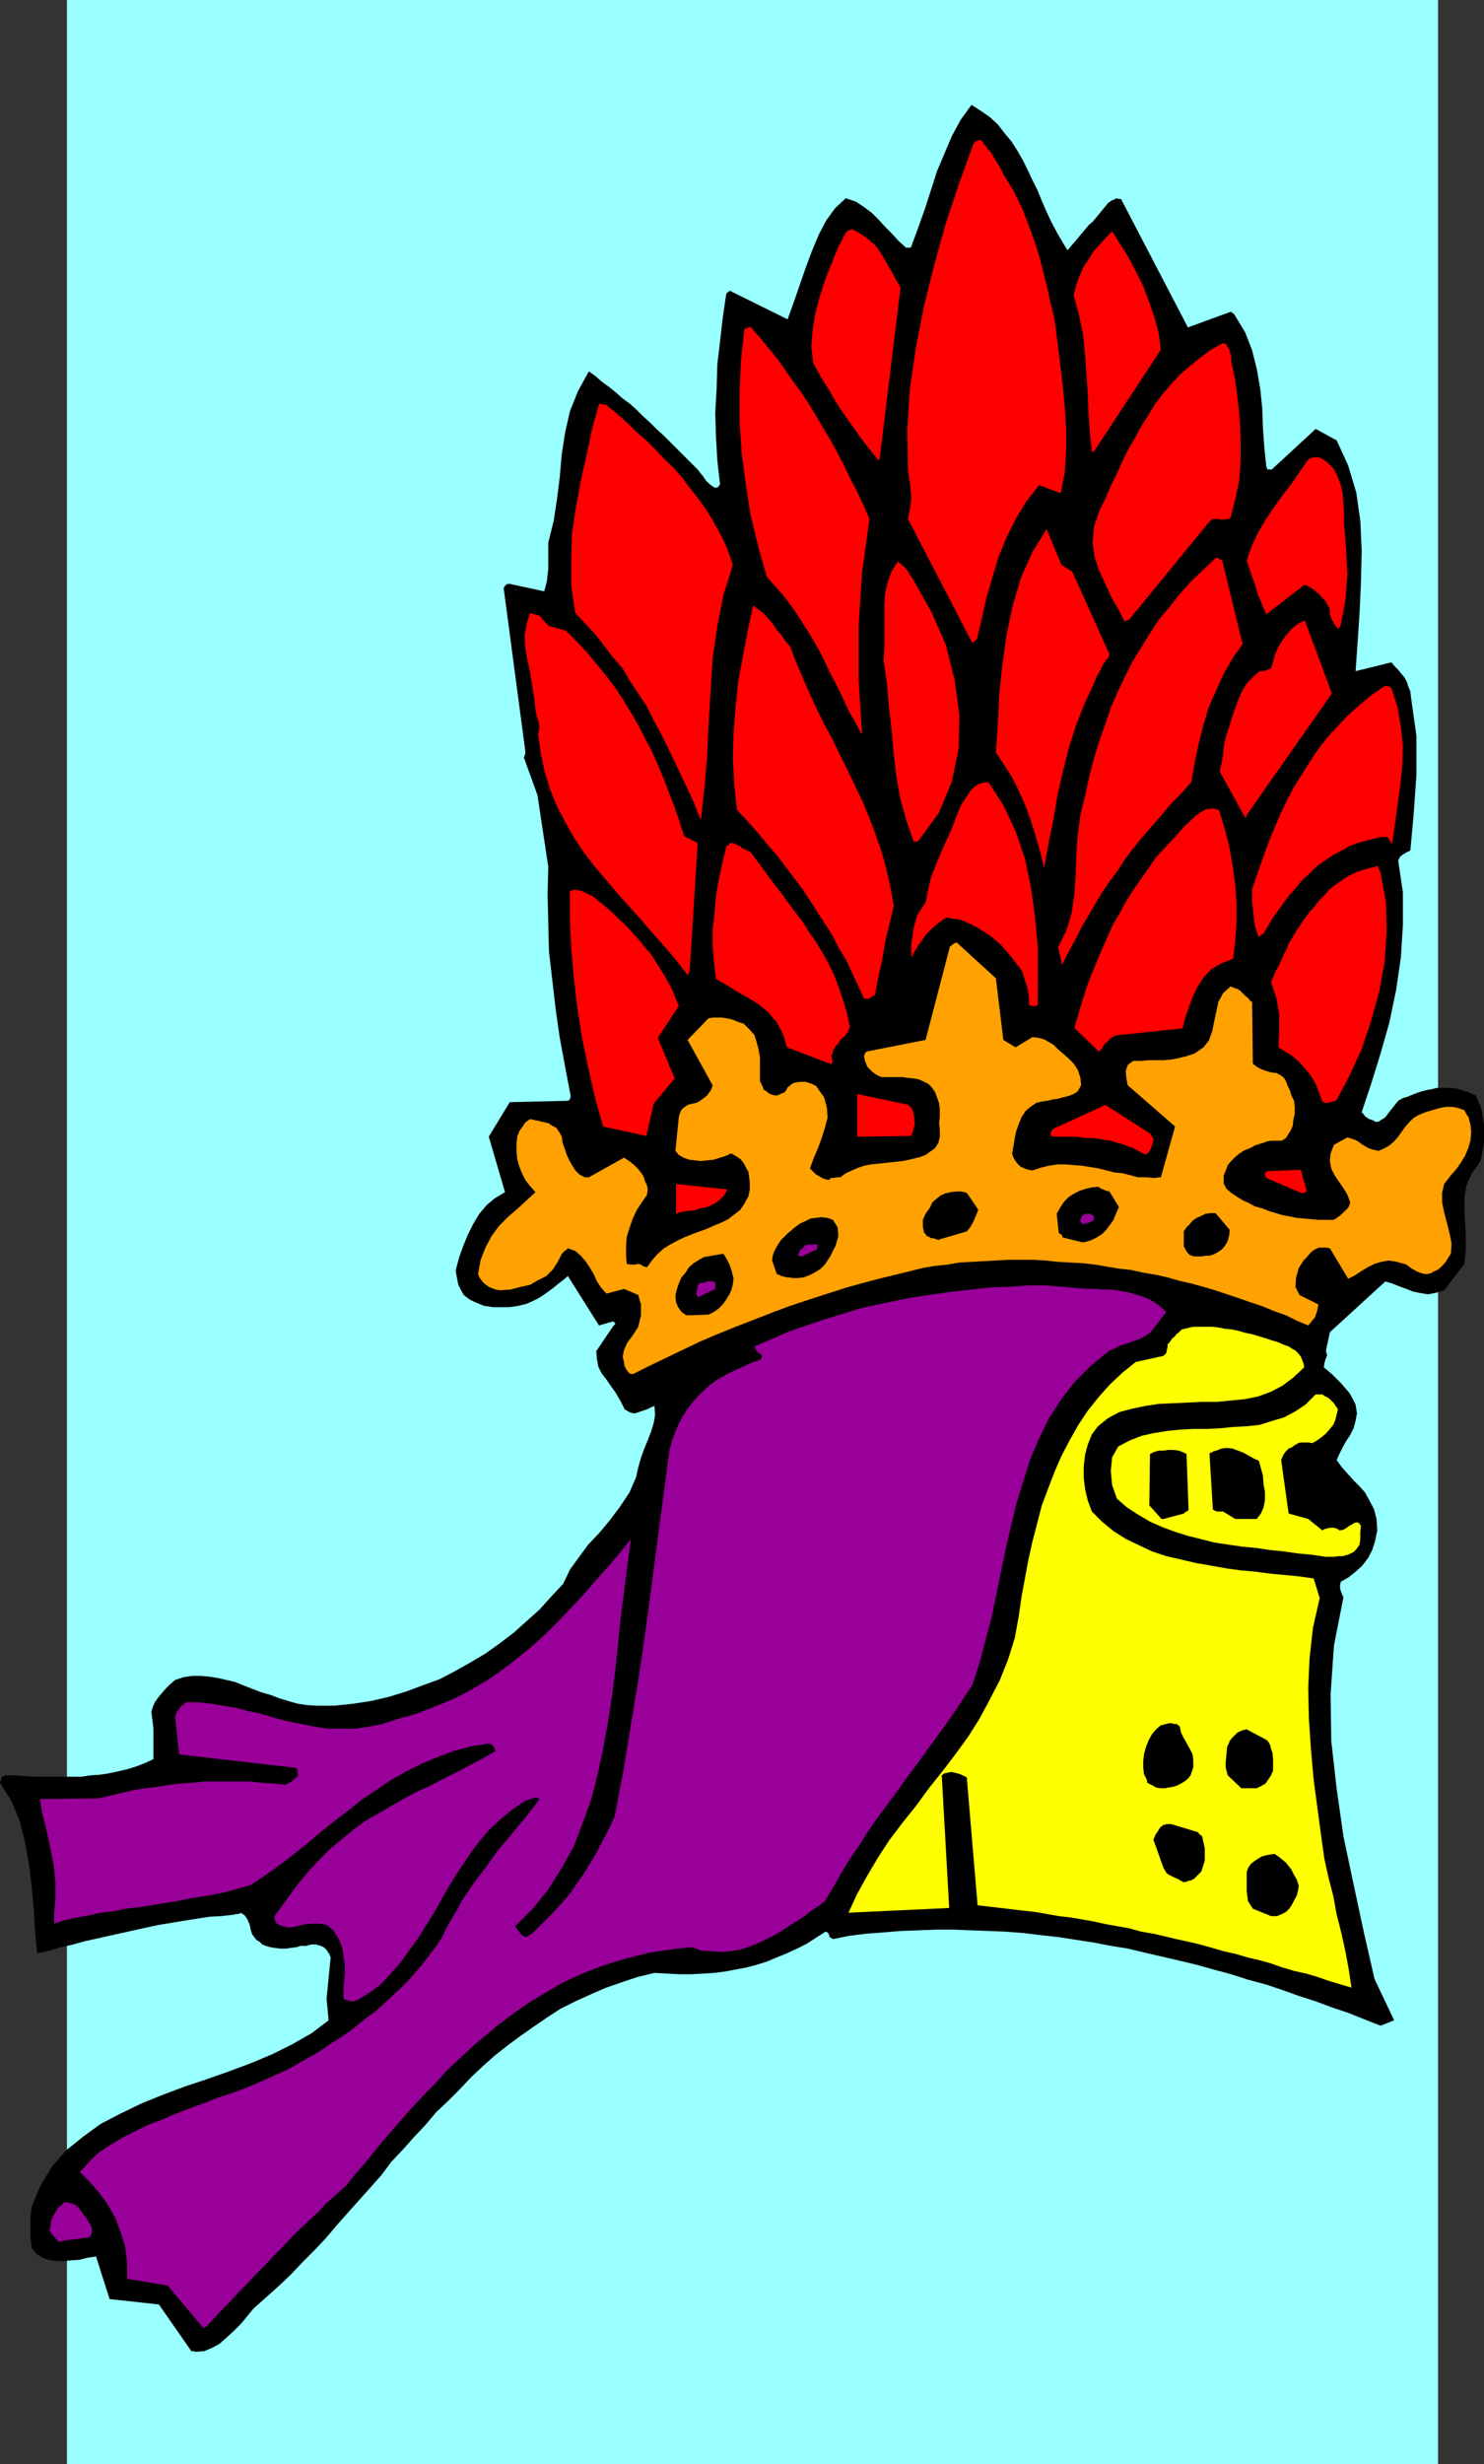
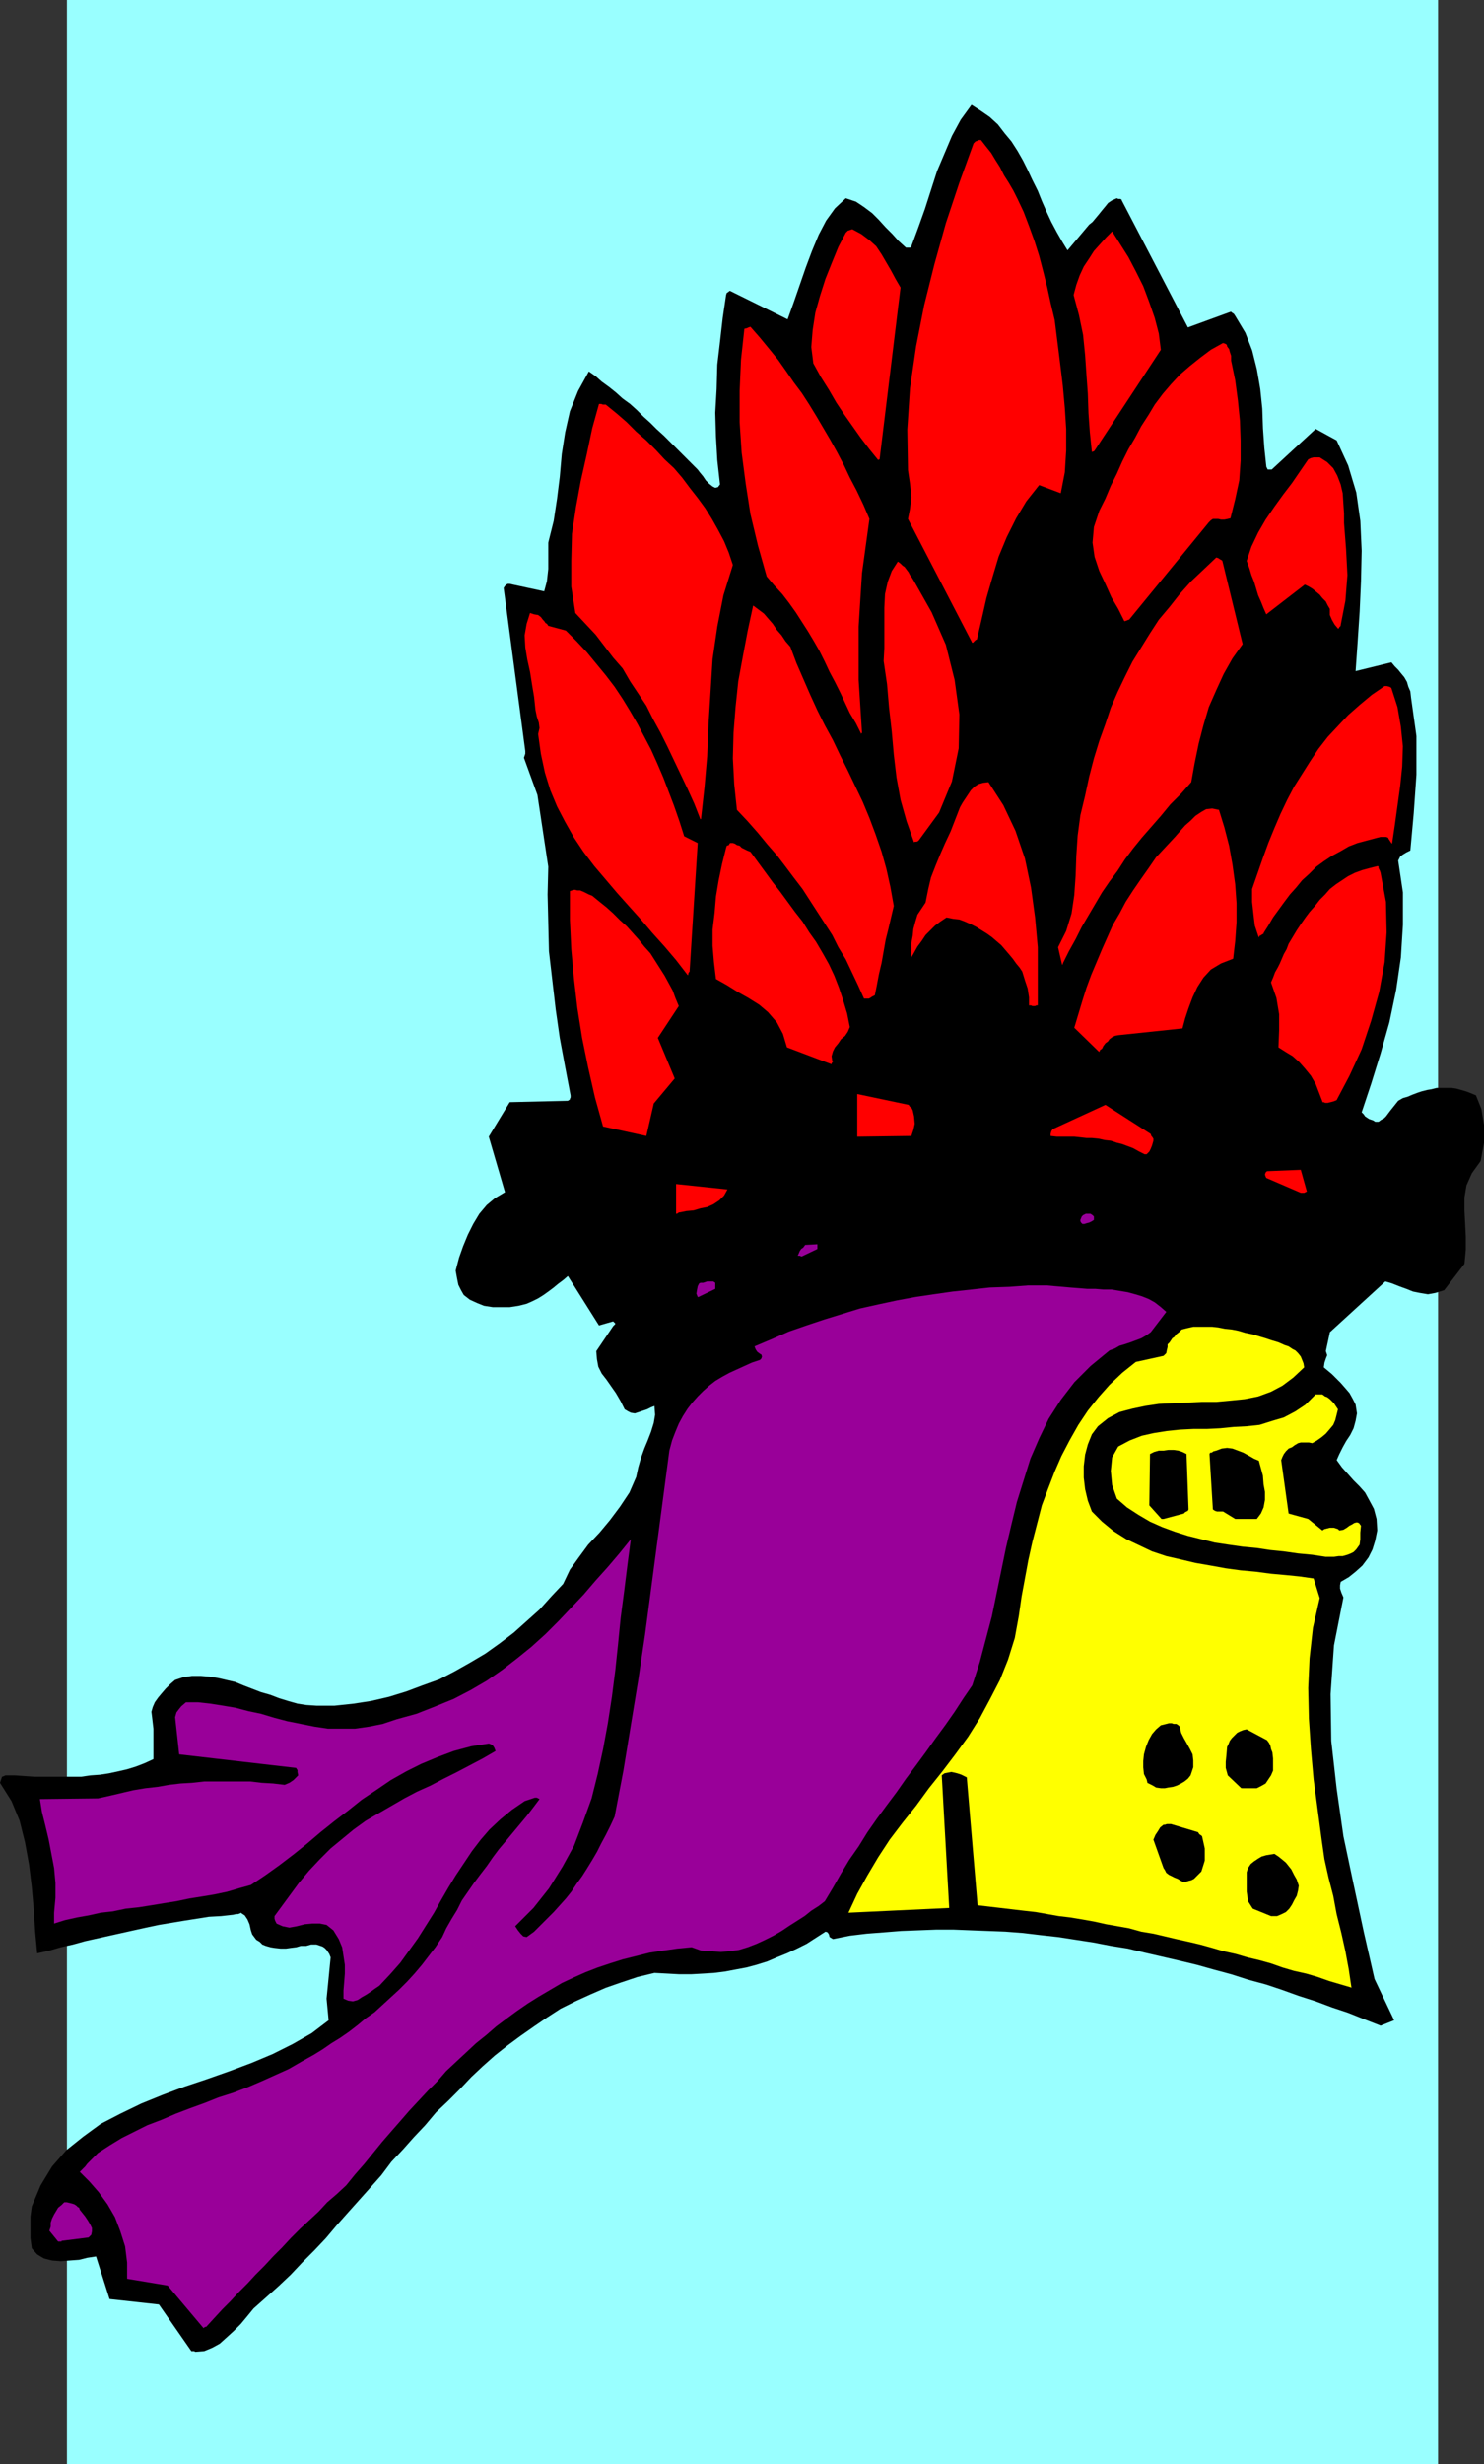
<svg xmlns="http://www.w3.org/2000/svg" xmlns:ns1="http://sodipodi.sourceforge.net/DTD/sodipodi-0.dtd" xmlns:ns2="http://www.inkscape.org/namespaces/inkscape" version="1.0" width="93.842mm" height="155.711mm" id="svg44" ns1:docname="Helmet 04.wmf">
  <rect width="100%" height="100%" fill="#333333" stroke="none" />
  <ns1:namedview id="namedview44" pagecolor="#ffffff" bordercolor="#000000" borderopacity="0.25" ns2:showpageshadow="2" ns2:pageopacity="0.0" ns2:pagecheckerboard="0" ns2:deskcolor="#d1d1d1" ns2:document-units="mm" />
  <defs id="defs1">
    <pattern id="WMFhbasepattern" patternUnits="userSpaceOnUse" width="6" height="6" x="0" y="0" />
  </defs>
  <path style="fill:#99ffff;fill-opacity:1;fill-rule:evenodd;stroke:none" d="M 15.997,588.515 H 343.69 V 0 H 15.997 Z" id="path1" />
  <path style="fill:#000000;fill-opacity:1;fill-rule:evenodd;stroke:none" d="m 46.698,561.691 2.101,-0.162 1.939,-0.808 1.777,-0.97 1.616,-1.454 1.777,-1.616 1.616,-1.616 1.616,-1.939 1.454,-1.778 2.909,-2.585 3.07,-2.747 2.909,-2.747 2.747,-2.909 2.909,-2.909 2.747,-2.909 2.585,-3.07 2.585,-2.909 2.747,-3.07 2.747,-3.07 2.585,-2.909 2.424,-3.232 2.747,-2.909 2.585,-2.909 2.747,-2.909 2.585,-3.07 2.909,-2.747 2.747,-2.747 2.747,-2.909 2.747,-2.585 2.909,-2.585 3.07,-2.424 3.07,-2.262 3.232,-2.262 3.07,-2.101 3.232,-2.101 3.555,-1.778 3.555,-1.616 3.716,-1.616 3.716,-1.293 3.878,-1.293 4.04,-0.97 3.07,0.162 2.909,0.162 h 2.747 l 2.909,-0.162 2.585,-0.162 2.585,-0.323 2.585,-0.485 2.585,-0.485 2.424,-0.646 2.585,-0.808 2.262,-0.97 2.424,-0.97 2.424,-1.131 2.262,-1.131 2.262,-1.454 2.262,-1.454 0.485,0.162 0.323,0.485 0.162,0.646 0.808,0.485 4.04,-0.808 4.04,-0.485 4.201,-0.323 4.04,-0.323 4.201,-0.162 4.201,-0.162 h 4.04 l 4.04,0.162 4.201,0.162 4.201,0.162 4.201,0.323 4.04,0.485 4.363,0.485 4.201,0.646 4.201,0.646 4.201,0.808 4.04,0.646 4.04,0.97 4.201,0.97 4.201,0.97 4.04,0.97 4.04,1.131 4.201,1.131 4.04,1.293 4.201,1.131 3.878,1.293 4.04,1.454 4.04,1.293 3.878,1.454 3.878,1.293 4.04,1.616 3.716,1.454 3.232,-1.293 -4.686,-9.857 -2.585,-11.311 -2.424,-11.311 -2.424,-11.473 -1.616,-11.311 -1.293,-11.473 -0.162,-11.15 0.808,-11.635 2.262,-11.473 -0.485,-1.131 -0.323,-0.97 v -0.808 l 0.162,-0.808 1.939,-1.131 1.616,-1.293 1.616,-1.454 1.454,-1.939 0.97,-1.939 0.646,-2.101 0.485,-2.424 -0.162,-2.747 -0.646,-2.424 -1.131,-2.101 -0.97,-1.778 -1.293,-1.454 -1.454,-1.454 -1.293,-1.454 -1.454,-1.616 -1.293,-1.778 0.646,-1.454 0.808,-1.616 0.808,-1.454 0.97,-1.454 0.808,-1.616 0.485,-1.778 0.323,-1.778 -0.323,-2.101 -0.646,-1.293 -0.808,-1.454 -0.97,-1.131 -1.131,-1.293 -0.97,-0.97 -1.131,-1.131 -0.97,-0.808 -0.97,-0.808 0.162,-1.131 0.323,-0.97 0.323,-0.808 -0.323,-0.97 0.97,-4.525 13.25,-12.119 1.616,0.485 1.616,0.646 1.777,0.646 1.616,0.646 1.616,0.323 1.939,0.323 1.777,-0.323 2.101,-0.646 4.848,-6.302 0.323,-3.393 v -3.07 l -0.162,-3.232 -0.162,-3.07 v -3.07 l 0.485,-2.909 1.293,-2.909 2.101,-2.909 0.808,-4.363 v -4.201 l -0.646,-3.878 -1.293,-3.232 -1.131,-0.485 -1.293,-0.485 -1.131,-0.323 -1.131,-0.323 -1.131,-0.162 h -1.131 -1.293 -1.131 l -1.293,0.323 -0.97,0.162 -1.293,0.323 -0.97,0.323 -1.293,0.485 -1.131,0.485 -1.131,0.323 -1.131,0.646 -0.646,0.808 -0.646,0.808 -0.646,0.808 -0.485,0.646 -0.485,0.646 -0.485,0.485 -0.646,0.323 -0.646,0.485 h -0.808 l -0.485,-0.323 -0.485,-0.162 -0.485,-0.162 -0.485,-0.323 -0.485,-0.323 -0.323,-0.485 -0.485,-0.485 2.262,-6.787 2.262,-7.272 2.101,-7.433 1.616,-7.756 1.131,-7.756 0.485,-7.756 v -7.756 l -1.131,-7.595 0.485,-0.97 0.646,-0.485 0.808,-0.485 0.97,-0.485 0.808,-8.888 0.646,-9.211 v -9.211 l -1.293,-9.211 -0.162,-1.454 -0.485,-1.131 -0.323,-1.131 -0.646,-1.131 -0.808,-0.97 -0.646,-0.808 -0.808,-0.808 -0.808,-0.97 -8.564,2.101 0.485,-6.948 0.485,-7.272 0.323,-7.272 0.162,-7.272 -0.323,-7.11 -0.97,-6.787 -1.939,-6.464 -2.747,-5.979 -5.009,-2.747 -10.503,9.695 h -0.485 -0.485 l -0.162,-0.323 -0.162,-0.323 -0.485,-4.525 -0.323,-4.686 -0.162,-4.686 -0.485,-4.686 -0.808,-4.686 -1.131,-4.525 -1.616,-4.201 -2.424,-4.04 -0.323,-0.485 -0.485,-0.323 -0.162,-0.162 h -0.162 l -10.18,3.717 -15.835,-30.379 V 47.669 l -0.323,-0.162 h -0.485 l -0.323,-0.162 -1.131,0.485 -0.97,0.646 -0.646,0.808 -0.808,0.97 -0.646,0.808 -0.808,0.97 -0.808,0.97 -0.808,0.646 -5.171,6.14 -1.293,-2.101 -1.293,-2.262 -1.293,-2.424 -1.131,-2.424 -1.131,-2.585 -0.97,-2.424 -1.293,-2.585 -1.131,-2.424 -1.131,-2.262 -1.293,-2.262 -1.454,-2.262 -1.616,-1.939 -1.616,-2.101 -1.939,-1.778 -2.101,-1.454 -2.262,-1.454 -2.585,3.555 -2.101,3.878 -1.777,4.201 -1.777,4.201 -1.454,4.525 -1.454,4.525 -1.616,4.525 -1.616,4.363 v 0.162 l -0.323,0.162 h -0.485 -0.485 l -1.777,-1.616 -1.454,-1.616 -1.616,-1.616 -1.616,-1.778 -1.616,-1.616 -1.939,-1.454 -1.939,-1.293 -2.424,-0.808 -2.585,2.424 -2.101,2.909 -1.777,3.393 -1.616,3.878 -1.454,3.878 -1.454,4.201 -1.454,4.201 -1.454,4.04 -13.735,-6.787 h -0.162 l -0.162,0.162 -0.485,0.323 -0.162,0.485 -0.808,5.494 -0.646,5.656 -0.646,5.494 -0.162,5.817 -0.323,5.656 0.162,5.656 0.323,5.656 0.646,5.817 -0.485,0.646 -0.646,0.162 -0.646,-0.323 -0.808,-0.646 -0.808,-0.808 -0.646,-0.97 -0.808,-0.97 -0.485,-0.646 -1.616,-1.616 -1.616,-1.616 -1.616,-1.616 -1.616,-1.616 -1.616,-1.616 -1.777,-1.616 -1.454,-1.454 -1.616,-1.454 -1.616,-1.616 -1.616,-1.454 -1.777,-1.293 -1.616,-1.454 -1.616,-1.293 -1.777,-1.293 -1.454,-1.293 -1.616,-1.131 -2.585,4.686 -1.939,4.848 -1.131,5.009 -0.808,5.171 -0.485,5.494 -0.646,5.171 -0.808,5.333 -1.293,5.171 v 3.232 3.07 l -0.323,2.909 -0.646,2.424 -8.241,-1.778 h -0.485 l -0.323,0.162 -0.323,0.323 -0.323,0.485 5.171,38.943 v 0.162 0.485 l -0.162,0.485 -0.162,0.485 3.232,8.888 2.585,17.129 -0.162,6.625 0.162,6.787 0.162,6.787 0.808,6.948 0.808,6.948 0.97,6.787 1.293,6.948 1.293,6.787 v 0.485 l -0.162,0.323 v 0.162 l -0.485,0.323 -13.896,0.323 -5.009,8.241 3.878,13.25 -2.424,1.454 -1.939,1.616 -1.777,2.101 -1.454,2.424 -1.293,2.585 -1.131,2.747 -0.97,2.747 -0.808,3.07 0.323,1.778 0.323,1.616 0.646,1.293 0.646,1.131 1.454,1.131 1.777,0.808 1.616,0.646 2.101,0.323 h 1.939 2.101 l 2.101,-0.323 1.939,-0.485 1.454,-0.646 1.293,-0.646 1.293,-0.808 1.131,-0.808 1.293,-0.97 0.97,-0.808 1.293,-0.97 1.131,-0.97 7.433,11.796 3.393,-0.97 0.323,0.323 0.162,0.162 v 0.162 l -0.485,0.485 -4.04,5.979 0.162,1.939 0.323,1.778 0.808,1.616 1.131,1.454 1.131,1.616 1.131,1.616 1.131,1.939 0.97,1.939 0.808,0.485 0.646,0.323 0.97,0.162 0.97,-0.323 0.97,-0.323 0.97,-0.323 0.97,-0.485 0.808,-0.323 0.162,2.101 -0.323,1.939 -0.646,2.101 -0.808,2.101 -0.808,1.939 -0.808,2.262 -0.646,2.262 -0.485,2.262 -1.616,3.717 -2.262,3.393 -2.424,3.232 -2.424,2.909 -2.747,2.909 -2.262,3.07 -2.101,2.909 -1.616,3.393 -2.747,2.909 -2.909,3.232 -3.07,2.747 -3.07,2.747 -3.393,2.585 -3.393,2.424 -3.555,2.101 -3.716,2.101 -3.716,1.939 -4.04,1.454 -3.878,1.454 -4.201,1.293 -4.201,0.97 -4.201,0.646 -4.524,0.485 h -4.363 l -2.424,-0.162 -2.101,-0.323 -2.262,-0.646 -2.101,-0.646 -2.101,-0.808 -2.262,-0.646 -2.101,-0.808 -2.101,-0.808 -1.939,-0.808 -2.101,-0.485 -2.101,-0.485 -2.101,-0.323 -1.939,-0.162 h -2.101 l -2.101,0.323 -1.939,0.646 -1.131,0.97 -1.131,1.131 -0.97,1.131 -0.808,0.97 -0.808,1.131 -0.485,1.131 -0.323,1.131 0.162,1.293 0.323,2.747 v 2.585 2.424 2.262 l -2.101,0.97 -2.101,0.808 -2.101,0.646 -2.101,0.485 -2.262,0.485 -2.101,0.323 -2.262,0.162 -2.262,0.323 H 17.128 15.027 12.604 10.341 8.241 L 5.817,424.177 3.555,424.015 H 1.293 l -0.323,0.162 -0.485,0.162 -0.162,0.485 L 0,425.793 l 2.747,4.363 1.939,4.686 1.293,5.171 0.97,5.333 0.646,5.333 0.485,5.494 0.323,5.171 0.485,5.171 2.909,-0.646 2.747,-0.808 2.909,-0.646 2.909,-0.808 2.909,-0.646 2.909,-0.646 2.909,-0.646 2.909,-0.646 2.909,-0.646 3.07,-0.646 2.909,-0.485 2.909,-0.485 3.07,-0.485 3.07,-0.485 2.909,-0.162 2.909,-0.323 0.646,-0.162 h 0.485 l 0.485,-0.162 0.162,-0.162 0.97,0.646 0.646,0.97 0.485,1.131 0.323,1.454 0.323,0.97 0.485,0.646 0.485,0.646 0.808,0.485 0.646,0.646 0.808,0.323 1.131,0.323 0.97,0.162 1.454,0.162 h 1.293 l 1.131,-0.162 1.293,-0.162 1.131,-0.323 h 1.293 l 1.131,-0.323 h 1.293 l 0.485,0.162 0.485,0.162 0.485,0.162 0.485,0.323 0.485,0.485 0.323,0.485 0.323,0.485 0.323,0.808 -0.97,9.857 0.485,5.171 -4.04,3.07 -4.524,2.585 -4.848,2.424 -5.009,2.101 -5.171,1.939 -5.494,1.939 -5.332,1.778 -5.171,1.939 -5.171,2.101 -5.009,2.424 -4.686,2.424 -4.201,3.07 -4.04,3.232 -3.393,3.878 -2.747,4.525 -2.101,5.009 -0.323,2.424 v 2.747 2.424 l 0.323,2.424 1.293,1.454 1.616,0.97 1.939,0.485 2.101,0.162 2.101,-0.162 2.262,-0.162 1.939,-0.485 2.101,-0.323 3.232,10.18 11.796,1.293 7.756,11.15 h 0.162 0.162 0.323 z" id="path2" />
  <path style="fill:#990099;fill-opacity:1;fill-rule:evenodd;stroke:none" d="m 49.445,555.55 1.777,-1.939 1.939,-2.101 1.939,-1.939 1.939,-2.101 2.101,-2.101 1.939,-2.101 2.101,-2.101 2.101,-2.262 2.101,-2.101 2.101,-2.262 2.262,-2.262 2.101,-1.939 2.262,-2.101 2.101,-2.262 2.262,-1.939 2.262,-2.101 2.101,-2.585 2.262,-2.585 2.101,-2.585 2.101,-2.585 2.101,-2.424 2.262,-2.585 2.101,-2.424 2.262,-2.424 2.262,-2.424 2.262,-2.262 2.101,-2.424 2.424,-2.262 2.262,-2.101 2.424,-2.262 2.424,-1.939 2.424,-2.101 2.585,-1.939 2.424,-1.778 2.585,-1.778 2.585,-1.616 2.747,-1.616 2.747,-1.616 2.747,-1.293 2.909,-1.293 2.909,-1.131 2.909,-0.97 3.07,-0.97 3.232,-0.808 3.232,-0.808 3.232,-0.485 3.393,-0.485 3.393,-0.323 2.262,0.808 2.424,0.162 2.262,0.162 2.101,-0.162 2.262,-0.323 2.101,-0.646 2.101,-0.808 2.101,-0.97 1.939,-0.97 1.939,-1.131 1.939,-1.293 1.777,-1.131 1.777,-1.131 1.616,-1.293 1.777,-1.131 1.454,-1.131 1.939,-3.232 1.939,-3.393 1.939,-3.232 2.262,-3.232 2.101,-3.393 2.262,-3.232 2.262,-3.07 2.424,-3.232 2.262,-3.232 2.424,-3.232 2.262,-3.07 2.424,-3.393 2.262,-3.07 2.262,-3.232 2.101,-3.232 2.101,-3.07 1.777,-5.494 1.454,-5.494 1.454,-5.494 1.131,-5.494 1.131,-5.494 1.131,-5.494 1.293,-5.494 1.293,-5.333 1.616,-5.171 1.616,-5.171 2.101,-4.848 2.262,-4.686 2.909,-4.525 3.232,-4.201 3.878,-3.878 4.524,-3.717 1.293,-0.485 1.131,-0.646 1.131,-0.323 1.454,-0.485 1.293,-0.485 1.293,-0.485 1.131,-0.646 1.131,-0.808 3.716,-4.848 -1.293,-1.131 -1.454,-1.131 -1.454,-0.808 -1.616,-0.646 -1.616,-0.485 -1.777,-0.485 -1.939,-0.323 -1.939,-0.323 h -1.939 l -1.939,-0.162 h -1.939 l -1.939,-0.162 -2.101,-0.162 -1.777,-0.162 -1.939,-0.162 -1.777,-0.162 h -4.686 l -4.363,0.323 -4.686,0.162 -4.363,0.485 -4.524,0.485 -4.524,0.646 -4.363,0.646 -4.363,0.808 -4.524,0.97 -4.363,0.97 -4.201,1.293 -4.201,1.293 -4.363,1.454 -4.201,1.454 -4.04,1.778 -4.201,1.778 0.162,0.485 0.162,0.323 0.323,0.485 0.646,0.485 0.323,0.162 0.162,0.485 -0.162,0.485 -0.323,0.323 -1.939,0.646 -1.777,0.808 -1.777,0.808 -1.777,0.808 -1.777,0.97 -1.616,0.97 -1.454,1.131 -1.454,1.293 -1.293,1.293 -1.293,1.454 -1.131,1.454 -1.131,1.778 -0.97,1.778 -0.808,1.939 -0.808,2.101 -0.646,2.424 -1.454,10.988 -1.454,10.988 -1.454,10.988 -1.454,10.988 -1.616,10.827 -1.777,10.827 -1.777,10.827 -2.101,10.988 -0.97,2.101 -1.131,2.262 -1.131,2.101 -0.97,1.939 -1.131,1.939 -1.293,2.101 -1.131,1.778 -1.293,1.778 -1.293,1.939 -1.293,1.616 -1.454,1.616 -1.454,1.616 -1.616,1.616 -1.454,1.454 -1.616,1.616 -1.777,1.293 -0.808,-0.162 -0.646,-0.646 -0.646,-0.808 -0.646,-0.97 4.363,-4.363 3.716,-4.686 3.232,-5.171 2.747,-5.009 2.101,-5.494 2.101,-5.817 1.454,-5.817 1.293,-5.979 1.131,-6.14 0.97,-6.302 0.808,-6.302 0.646,-6.14 0.646,-6.464 0.808,-6.14 0.808,-6.464 0.808,-6.14 -2.747,3.393 -2.747,3.232 -2.909,3.232 -2.909,3.393 -2.909,3.07 -3.07,3.232 -3.07,3.07 -3.393,3.07 -3.393,2.747 -3.555,2.747 -3.716,2.585 -3.878,2.262 -4.04,2.101 -4.363,1.778 -4.524,1.778 -4.686,1.293 -3.393,1.131 -3.232,0.646 -3.393,0.485 h -3.07 -3.393 l -3.232,-0.485 -3.232,-0.646 -3.232,-0.646 -3.07,-0.808 -3.232,-0.97 -3.07,-0.646 -3.07,-0.808 -2.909,-0.485 -3.07,-0.485 -2.909,-0.323 h -2.909 l -1.131,0.97 -0.646,0.808 -0.485,0.646 -0.323,1.131 0.97,8.888 27.954,3.232 0.162,0.323 0.162,0.162 v 0.485 l 0.162,0.808 -0.485,0.485 -0.646,0.646 -0.97,0.646 -1.131,0.485 -2.747,-0.323 -2.747,-0.162 -2.747,-0.323 h -2.747 -2.747 -2.747 -2.747 l -2.909,0.323 -2.747,0.162 -2.747,0.323 -2.747,0.485 -2.909,0.323 -2.909,0.485 -2.747,0.646 -2.747,0.646 -2.909,0.646 -13.896,0.162 0.485,3.07 0.808,3.232 0.808,3.393 0.646,3.393 0.646,3.393 0.323,3.555 v 3.555 l -0.323,3.555 v 0.808 0.485 0.646 0.646 l 2.585,-0.808 2.909,-0.646 2.747,-0.485 2.909,-0.646 2.909,-0.323 3.07,-0.646 3.07,-0.323 3.07,-0.485 2.909,-0.485 3.07,-0.485 3.07,-0.646 3.07,-0.485 2.909,-0.485 3.07,-0.646 2.747,-0.808 2.909,-0.808 3.393,-2.262 3.393,-2.424 3.393,-2.585 3.232,-2.585 3.232,-2.747 3.232,-2.585 3.393,-2.585 3.232,-2.585 3.393,-2.262 3.555,-2.424 3.716,-2.101 3.555,-1.778 3.878,-1.616 3.878,-1.454 4.201,-1.131 4.201,-0.646 0.485,0.162 0.485,0.323 0.323,0.485 0.323,0.808 -3.07,1.778 -3.07,1.616 -3.07,1.616 -3.232,1.616 -3.07,1.616 -3.232,1.454 -3.07,1.616 -3.07,1.778 -3.07,1.778 -3.07,1.778 -2.909,2.101 -2.747,2.262 -2.747,2.262 -2.585,2.585 -2.585,2.747 -2.424,2.909 -5.817,7.918 v 0.162 0.485 l 0.162,0.485 0.323,0.646 1.454,0.646 1.616,0.323 1.777,-0.323 1.939,-0.485 1.777,-0.162 h 1.777 l 1.616,0.323 1.616,1.293 1.293,2.101 0.808,1.939 0.323,2.101 0.323,2.101 v 2.101 l -0.162,2.101 -0.162,1.939 v 1.939 l 1.131,0.485 1.131,0.162 1.131,-0.323 0.97,-0.646 1.131,-0.646 0.97,-0.646 1.131,-0.808 0.97,-0.646 2.585,-2.747 2.424,-2.747 2.101,-2.909 2.101,-2.909 1.939,-3.07 1.939,-3.07 1.616,-2.909 1.777,-3.07 1.777,-2.909 1.939,-2.909 1.939,-2.909 2.101,-2.747 2.101,-2.424 2.585,-2.424 2.747,-2.262 3.07,-2.101 0.485,-0.162 0.485,-0.162 0.485,-0.162 0.485,-0.162 0.485,-0.162 h 0.485 l 0.323,0.162 0.323,0.162 -1.454,1.939 -1.616,2.101 -1.616,1.939 -1.616,1.939 -1.616,1.939 -1.777,2.101 -1.454,1.939 -1.454,2.101 -1.616,2.101 -1.454,1.939 -1.454,2.101 -1.454,2.101 -1.131,2.262 -1.293,2.101 -1.293,2.262 -0.97,2.101 -1.616,2.424 -1.616,2.101 -1.616,2.101 -1.777,2.101 -1.777,1.939 -1.939,1.939 -1.939,1.778 -1.939,1.778 -1.939,1.778 -2.101,1.454 -1.939,1.616 -2.101,1.616 -2.101,1.454 -2.101,1.293 -2.101,1.454 -2.101,1.293 -2.909,1.616 -3.07,1.778 -3.232,1.454 -3.232,1.454 -3.393,1.454 -3.393,1.293 -3.555,1.131 -3.232,1.293 -3.555,1.293 -3.393,1.293 -3.393,1.454 -3.393,1.293 -3.232,1.616 -2.909,1.454 -2.909,1.778 -2.747,1.778 -0.646,0.646 -0.646,0.646 -0.646,0.646 -0.646,0.646 -0.485,0.646 -0.485,0.485 -0.485,0.485 -0.323,0.323 2.262,2.262 2.262,2.585 2.101,2.909 1.777,3.07 1.293,3.393 1.131,3.555 0.485,3.878 v 3.878 l 9.695,1.616 8.564,10.18 0.162,-0.162 0.323,-0.162 h 0.162 l 0.162,-0.162 z" id="path3" />
  <path style="fill:#990099;fill-opacity:1;fill-rule:evenodd;stroke:none" d="m 14.704,535.19 6.463,-0.808 0.646,-0.646 0.162,-0.808 v -0.808 l -0.485,-0.97 -0.485,-0.808 -0.646,-0.97 -0.646,-0.808 -0.646,-0.808 -0.162,-0.485 -0.323,-0.162 -0.323,-0.323 -0.485,-0.323 -0.485,-0.162 -0.646,-0.162 -0.646,-0.162 h -0.646 l -0.646,0.646 -0.808,0.646 -0.485,0.808 -0.485,0.808 -0.485,0.97 -0.323,0.97 v 0.97 l -0.323,0.97 2.101,2.585 v 0 h 0.485 0.162 0.162 v 0 z" id="path4" />
  <path style="fill:#ffff00;fill-opacity:1;fill-rule:evenodd;stroke:none" d="m 323.007,474.755 -0.646,-4.363 -0.808,-4.363 -0.97,-4.363 -1.131,-4.525 -0.808,-4.363 -1.131,-4.363 -0.97,-4.363 -0.646,-4.525 -0.97,-7.272 -0.97,-7.272 -0.646,-7.272 -0.485,-7.272 -0.162,-7.272 0.323,-7.11 0.808,-7.272 1.616,-7.11 -1.454,-4.686 -3.393,-0.485 -3.232,-0.323 -3.555,-0.323 -3.716,-0.485 -3.555,-0.323 -3.555,-0.485 -3.555,-0.646 -3.716,-0.646 -3.393,-0.808 -3.555,-0.808 -3.393,-1.131 -3.07,-1.454 -3.07,-1.454 -3.07,-1.939 -2.747,-2.262 -2.424,-2.424 -0.97,-2.585 -0.646,-2.747 -0.323,-2.747 v -2.747 l 0.323,-2.747 0.646,-2.424 0.97,-2.424 1.454,-1.939 2.424,-1.939 2.747,-1.454 3.07,-0.808 3.07,-0.646 3.232,-0.485 3.555,-0.162 3.393,-0.162 3.393,-0.162 h 3.393 l 3.555,-0.323 3.232,-0.323 3.232,-0.646 3.07,-1.131 2.747,-1.454 2.585,-1.939 2.585,-2.424 -0.162,-0.97 -0.323,-0.808 -0.323,-0.808 -0.646,-0.808 -0.646,-0.646 -0.646,-0.323 -0.97,-0.646 -0.97,-0.323 -1.454,-0.646 -1.616,-0.485 -1.454,-0.485 -1.616,-0.485 -1.616,-0.485 -1.616,-0.323 -1.616,-0.485 -1.616,-0.323 -1.616,-0.162 -1.616,-0.323 -1.454,-0.162 h -1.616 -1.454 -1.454 l -1.454,0.323 -1.293,0.323 -0.646,0.646 -0.646,0.485 -0.485,0.646 -0.485,0.323 -0.323,0.485 -0.323,0.485 -0.485,0.485 v 0.646 l -0.162,0.646 -0.162,0.808 -0.323,0.323 -0.323,0.323 -6.625,1.454 -3.232,2.585 -3.07,2.909 -2.585,2.909 -2.585,3.232 -2.262,3.393 -2.101,3.717 -1.939,3.717 -1.616,3.717 -1.616,4.201 -1.454,3.878 -1.131,4.363 -1.131,4.363 -0.97,4.363 -0.808,4.363 -0.808,4.363 -0.646,4.525 -0.97,5.332 -1.616,5.171 -1.939,4.848 -2.424,4.686 -2.424,4.525 -2.747,4.363 -3.07,4.201 -3.07,4.04 -3.232,4.04 -3.07,4.201 -3.232,4.04 -3.07,4.04 -2.747,4.201 -2.585,4.363 -2.424,4.363 -2.101,4.525 24.076,-1.131 -1.777,-31.672 0.646,-0.485 0.808,-0.162 0.808,-0.162 0.808,0.162 0.646,0.162 0.97,0.323 0.646,0.323 0.646,0.323 2.585,30.541 2.747,0.323 2.747,0.323 2.747,0.323 2.747,0.323 2.909,0.323 2.747,0.485 2.747,0.485 2.747,0.323 2.909,0.485 2.747,0.485 2.909,0.646 2.747,0.485 2.747,0.485 2.909,0.808 2.909,0.485 2.747,0.646 2.747,0.646 2.909,0.646 2.747,0.646 2.909,0.808 2.747,0.808 2.909,0.646 2.747,0.808 2.747,0.646 2.909,0.808 2.747,0.97 2.747,0.808 2.909,0.646 2.747,0.808 2.747,0.97 2.747,0.808 2.747,0.808 v 0 z" id="path5" />
  <path style="fill:#000000;fill-opacity:1;fill-rule:evenodd;stroke:none" d="m 303.778,457.626 h 0.162 0.323 0.485 0.485 l 1.131,-0.485 0.97,-0.485 0.808,-0.808 0.646,-0.97 0.485,-0.97 0.646,-1.131 0.323,-1.293 0.162,-1.131 -0.485,-1.454 -0.646,-1.131 -0.646,-1.293 -0.646,-0.808 -0.646,-0.808 -0.97,-0.808 -0.808,-0.646 -0.97,-0.646 -0.97,0.162 -0.97,0.162 -1.131,0.323 -0.808,0.485 -0.97,0.646 -0.808,0.646 -0.646,0.97 -0.323,0.97 v 2.262 2.424 l 0.323,2.262 1.131,1.778 z" id="path6" />
  <path style="fill:#000000;fill-opacity:1;fill-rule:evenodd;stroke:none" d="m 282.934,449.546 0.646,-0.162 0.485,-0.162 0.646,-0.162 0.646,-0.323 1.777,-1.778 0.808,-2.585 v -2.909 l -0.646,-2.909 -0.162,-0.162 v 0 l -0.485,-0.323 -0.323,-0.485 -6.463,-1.939 h -0.323 -0.646 l -0.485,0.162 h -0.323 l -0.808,0.646 -0.485,0.808 -0.646,0.97 -0.485,1.131 2.424,6.787 0.323,0.485 0.323,0.646 0.646,0.485 0.646,0.323 0.646,0.323 0.808,0.323 0.808,0.485 0.646,0.323 z" id="path7" />
  <path style="fill:#000000;fill-opacity:1;fill-rule:evenodd;stroke:none" d="m 277.44,427.085 h 0.97 l 0.808,-0.162 1.131,-0.162 0.97,-0.323 0.97,-0.485 0.808,-0.485 0.808,-0.646 0.646,-0.808 0.646,-1.939 v -1.616 l -0.162,-1.454 -0.646,-1.293 -0.808,-1.454 -0.646,-1.131 -0.646,-1.293 -0.323,-1.454 -0.323,-0.323 -0.485,-0.323 h -0.646 l -0.485,-0.162 h -0.646 l -0.646,0.162 -0.646,0.162 -0.646,0.162 -1.131,0.97 -0.97,1.131 -0.808,1.454 -0.646,1.616 -0.485,1.778 -0.162,1.616 v 1.454 l 0.162,1.616 0.323,0.646 0.323,0.646 0.162,0.646 v 0.162 l 0.646,0.323 0.646,0.323 0.808,0.485 z" id="path8" />
  <path style="fill:#000000;fill-opacity:1;fill-rule:evenodd;stroke:none" d="m 296.992,427.085 h 3.393 l 0.97,-0.485 1.131,-0.646 0.646,-0.97 0.646,-0.97 0.485,-1.131 v -1.293 -1.616 l -0.162,-1.454 -0.323,-0.808 -0.162,-0.808 -0.323,-0.646 -0.485,-0.646 -4.848,-2.585 -0.808,0.162 -0.808,0.323 -0.646,0.323 -0.646,0.646 -0.646,0.646 -0.485,0.646 -0.323,0.808 -0.323,0.646 -0.162,1.939 -0.162,1.616 v 1.454 l 0.485,1.778 3.232,3.07 h 0.162 z" id="path9" />
  <path style="fill:#ffff00;fill-opacity:1;fill-rule:evenodd;stroke:none" d="m 316.705,371.821 h 1.131 0.97 l 1.131,-0.162 h 0.97 l 1.131,-0.323 0.808,-0.323 0.646,-0.323 0.646,-0.646 0.808,-1.131 0.162,-1.293 v -1.616 l 0.162,-1.616 -0.485,-0.646 -0.485,-0.162 -0.646,0.162 -0.485,0.323 -0.646,0.323 -0.646,0.485 -0.808,0.485 -0.97,0.162 -0.323,-0.323 -0.485,-0.162 -0.485,-0.162 h -0.485 -0.485 l -0.646,0.162 -0.646,0.162 -0.485,0.323 -3.393,-2.747 -4.686,-1.293 -1.777,-12.766 0.323,-0.808 0.323,-0.646 0.485,-0.646 0.646,-0.646 0.808,-0.323 0.646,-0.485 0.808,-0.485 0.646,-0.162 h 0.646 0.646 0.646 l 0.808,0.162 1.131,-0.646 1.131,-0.808 0.97,-0.808 0.97,-1.131 0.808,-0.97 0.485,-1.131 0.323,-1.293 0.323,-1.293 -0.323,-0.485 -0.323,-0.485 -0.323,-0.485 -0.485,-0.485 -0.485,-0.485 -0.646,-0.485 -0.485,-0.162 -0.646,-0.485 h -0.162 -0.485 -0.485 -0.485 l -2.424,2.424 -2.424,1.616 -2.747,1.454 -2.747,0.808 -3.07,0.97 -3.07,0.323 -3.07,0.162 -3.232,0.323 -3.232,0.162 h -3.232 l -3.232,0.162 -3.07,0.323 -3.07,0.485 -2.909,0.646 -2.909,1.131 -2.747,1.454 -1.454,2.585 -0.323,3.232 0.323,3.393 1.131,3.232 2.424,2.101 2.747,1.778 2.747,1.616 2.909,1.293 3.07,1.131 3.07,0.97 3.232,0.808 3.232,0.808 3.232,0.485 3.393,0.485 3.393,0.323 3.232,0.485 3.232,0.323 3.393,0.485 3.393,0.323 3.232,0.485 v 0 z" id="path10" />
  <path style="fill:#000000;fill-opacity:1;fill-rule:evenodd;stroke:none" d="m 278.086,362.772 4.848,-1.293 0.323,-0.323 0.323,-0.162 0.323,-0.162 0.162,-0.323 -0.485,-13.25 -0.97,-0.485 -0.97,-0.323 -1.131,-0.162 h -1.293 l -1.131,0.162 h -1.131 l -1.131,0.323 -0.97,0.485 -0.162,12.281 2.909,3.232 h 0.162 v 0 h 0.162 z" id="path11" />
  <path style="fill:#000000;fill-opacity:1;fill-rule:evenodd;stroke:none" d="m 295.214,362.772 h 5.171 l 0.97,-1.293 0.646,-1.454 0.323,-1.778 v -1.939 l -0.323,-1.778 -0.162,-2.101 -0.485,-1.778 -0.485,-1.778 -1.131,-0.485 -1.131,-0.646 -1.454,-0.808 -1.293,-0.485 -1.293,-0.485 -1.293,-0.162 -1.293,0.162 -1.293,0.485 -0.646,0.162 -0.485,0.323 h -0.323 l -0.162,0.323 0.808,13.25 0.485,0.323 0.485,0.162 h 0.646 0.808 z" id="path12" />
-   <path style="fill:#ffa100;fill-opacity:1;fill-rule:evenodd;stroke:none" d="m 151.243,328.192 3.878,-1.939 4.04,-1.939 4.04,-1.939 4.04,-1.939 4.201,-1.778 4.363,-1.778 4.201,-1.616 4.524,-1.778 4.363,-1.616 4.363,-1.454 4.524,-1.454 4.524,-1.454 4.686,-1.293 4.363,-1.131 4.686,-1.131 4.524,-1.131 2.909,-0.485 3.07,-0.323 2.747,-0.485 3.07,-0.162 2.909,-0.162 2.747,-0.162 3.07,-0.162 h 2.909 2.909 l 2.909,0.162 2.909,0.323 3.07,0.162 2.909,0.162 2.909,0.323 2.909,0.485 2.909,0.485 2.909,0.323 2.909,0.646 2.909,0.485 2.909,0.646 2.747,0.808 2.909,0.646 2.909,0.808 2.747,0.808 2.909,0.97 2.909,0.97 2.747,0.97 2.909,0.97 2.747,1.131 2.747,0.97 2.585,1.293 2.747,1.131 0.808,-0.97 0.808,-0.97 0.485,-1.454 0.323,-1.616 -4.524,-2.262 -0.97,-1.939 0.162,-2.262 0.646,-2.262 1.131,-1.778 0.808,-0.808 0.646,-0.808 0.646,-0.646 0.808,-0.485 0.808,-0.323 h 0.808 0.97 l 0.808,0.162 4.363,7.272 1.616,-0.808 1.454,-0.97 1.616,-0.97 1.616,-0.808 1.616,-0.485 1.777,-0.323 1.939,0.323 2.262,0.646 0.646,0.485 0.646,0.485 0.646,0.323 0.485,0.323 0.808,0.323 0.485,0.162 0.646,0.162 h 0.646 l 0.808,-0.162 0.808,-0.485 0.808,-0.323 0.808,-0.646 0.646,-0.646 0.646,-0.808 0.485,-0.808 0.646,-0.97 0.162,-2.424 -0.485,-2.424 -0.646,-2.585 -0.646,-2.424 -0.485,-2.424 v -2.262 l 0.485,-2.101 1.616,-2.101 1.293,-1.454 1.131,-1.616 0.97,-1.616 0.808,-1.939 0.485,-1.778 0.162,-1.939 -0.162,-1.616 -0.485,-1.939 -0.485,-0.646 -0.323,-0.646 -0.162,-0.323 v 0 l -1.293,-0.485 -1.454,-0.323 h -1.777 l -1.616,0.323 -1.616,0.485 -1.616,0.485 -1.616,0.646 -1.293,0.808 -0.97,0.97 -0.97,1.131 -0.808,1.131 -0.808,1.131 -0.97,1.131 -1.131,0.97 -1.131,0.646 -1.454,0.646 -1.454,-0.323 -0.97,-0.323 -0.808,-0.485 -0.808,-0.485 -0.646,-0.485 -0.808,-0.485 -0.97,-0.323 -0.97,-0.323 -3.232,1.778 -0.808,2.101 -0.162,1.778 0.323,1.778 0.808,1.616 0.97,1.454 1.131,1.616 0.97,1.616 0.646,1.778 -0.162,0.646 -0.323,0.646 -0.485,0.485 -0.646,0.646 -0.485,0.485 -0.646,0.485 -0.646,0.485 -0.646,0.323 h -1.777 -1.777 l -1.616,-0.162 -1.777,-0.162 -1.777,-0.162 -1.616,-0.323 -1.777,-0.323 -1.616,-0.485 -1.616,-0.485 -1.616,-0.646 -1.777,-0.485 -1.454,-0.808 -1.454,-0.646 -1.293,-0.808 -1.454,-0.97 -1.131,-0.97 -0.323,-0.646 -0.323,-0.485 v -0.485 -0.162 -1.454 l 0.485,-1.131 0.485,-1.293 0.808,-0.97 0.97,-0.97 0.97,-0.808 1.293,-0.808 1.293,-0.485 1.131,-0.646 0.97,-0.323 1.131,-0.323 0.808,-0.323 0.97,-0.162 h 0.808 0.97 0.808 l 0.97,-0.646 0.485,-0.808 0.646,-0.97 0.485,-1.131 0.162,-1.454 0.323,-1.454 v -1.616 l -0.162,-1.454 -0.646,-1.293 -0.323,-1.131 -0.485,-0.97 -0.485,-1.293 -0.485,-0.808 -0.808,-0.646 -0.97,-0.485 -1.293,-0.162 -1.131,-0.323 -1.293,-0.485 -0.97,-0.485 -0.97,-0.808 -0.162,-14.705 -0.485,-0.323 -0.485,-0.646 -0.646,-0.485 -0.485,-0.485 -0.646,-0.646 -0.646,-0.485 -0.97,-0.323 -0.808,-0.323 -1.777,1.616 -1.131,2.101 -0.485,2.262 -0.485,2.262 -0.485,2.424 -0.808,2.262 -1.293,1.616 -2.101,1.454 -1.939,0.646 -1.939,0.485 -1.777,0.323 -1.777,0.162 h -1.939 -1.616 l -1.777,0.162 h -1.939 l -1.293,0.97 -0.485,1.454 0.162,1.778 0.323,1.616 11.311,9.857 -3.393,12.119 -1.777,0.162 -1.777,-0.162 h -1.939 l -1.777,-0.485 -1.939,-0.485 -1.777,-0.162 -1.939,-0.485 -1.939,-0.485 -1.939,-0.323 -1.939,-0.323 -2.101,-0.162 -1.939,-0.162 h -1.939 l -2.101,0.323 -1.939,0.485 -1.939,0.646 -0.808,-0.162 -0.646,-0.162 -0.808,-0.323 -0.646,-0.323 -0.646,-0.646 -0.485,-0.646 -0.485,-0.808 -0.323,-0.97 0.323,-1.778 0.323,-1.939 0.323,-1.616 0.646,-1.778 0.646,-1.616 0.97,-1.454 1.131,-0.97 1.454,-0.97 1.293,-0.323 1.293,-0.162 1.293,-0.323 1.293,-0.162 1.131,-0.323 1.293,-0.323 1.293,-0.485 0.97,-0.646 0.808,-1.454 -0.162,-1.778 -0.646,-1.939 -0.97,-1.454 -1.293,-1.293 -1.293,-1.131 -1.131,-0.97 -1.131,-1.131 -1.131,-0.646 -1.131,-0.646 -1.293,-0.323 -1.454,-0.162 -4.04,2.424 -2.909,-1.778 -1.777,-14.705 -9.372,-8.564 -0.485,0.162 -0.323,0.162 -0.323,0.323 -0.485,0.323 -5.817,22.3 -13.896,2.747 -0.323,0.162 -0.162,0.162 -0.162,0.323 -0.162,0.485 0.162,0.97 0.323,0.808 0.323,0.808 0.485,0.485 0.646,0.646 0.646,0.485 0.808,0.485 0.808,0.323 h 1.293 1.131 1.454 1.131 l 1.131,0.162 1.454,0.162 1.131,0.162 1.131,0.485 1.293,0.646 0.808,0.808 0.808,1.131 0.485,1.293 0.485,1.454 0.162,1.293 v 1.778 l -0.162,1.616 0.162,1.616 v 1.616 l -0.323,1.454 -0.808,1.293 -1.131,0.808 -1.131,0.808 -1.293,0.485 -1.293,0.323 -1.293,0.323 -1.616,0.323 -1.454,0.162 -1.454,0.162 -1.616,0.162 -1.454,0.162 -1.616,0.162 -1.616,0.323 -1.454,0.485 -1.454,0.646 -1.454,0.646 -1.293,0.97 h -0.97 l -0.646,0.162 h -0.646 l -0.485,0.485 -0.808,-0.162 -0.485,-0.162 -0.646,-0.323 -0.485,-0.323 -0.646,-0.323 -0.485,-0.485 -0.485,-0.485 -0.485,-0.485 0.808,-2.262 0.97,-2.262 0.97,-2.585 0.808,-2.585 0.646,-2.424 -0.162,-2.424 -0.646,-2.424 -1.616,-2.262 -0.323,-0.485 -0.646,-0.323 -0.808,-0.323 -0.97,-0.323 h -0.808 -0.808 l -0.97,0.162 -0.808,0.323 -0.485,0.485 -0.485,0.323 -0.323,0.646 -0.485,0.646 h -0.162 l -0.485,0.162 -0.323,0.162 -0.646,0.323 h -0.808 l -0.485,-0.162 -0.808,-0.323 -0.485,-0.485 -0.646,-0.323 -0.323,-0.808 -0.323,-0.646 -0.323,-0.646 v -1.939 -1.778 -1.939 l -0.323,-1.939 -0.485,-1.778 -0.485,-1.616 -1.131,-1.293 -1.454,-1.454 -1.131,-0.323 -1.131,-0.485 -0.97,-0.323 -0.97,-0.162 -0.97,-0.162 h -0.97 -1.131 l -1.131,0.162 -5.009,5.171 5.979,10.827 -0.162,0.646 -0.323,0.646 -0.485,0.646 -0.323,0.485 -0.808,0.646 -0.485,0.323 -0.646,0.485 -0.646,0.323 -0.808,0.162 -0.646,0.162 -0.646,0.162 -0.646,0.485 -0.485,0.323 -0.485,0.646 -0.323,0.808 -0.162,0.646 -0.808,8.08 0.808,0.97 1.131,0.646 1.293,0.485 1.454,0.162 1.454,0.162 1.454,-0.162 1.616,-0.162 1.454,-0.485 0.646,-0.162 0.808,-0.323 0.485,-0.162 0.485,-0.323 h 0.323 l 0.323,0.162 0.485,0.323 0.323,0.162 0.97,0.646 0.808,0.97 0.485,0.97 0.646,1.131 0.162,1.293 0.162,1.293 v 1.616 l -0.323,1.616 -0.97,1.778 -0.97,1.454 -1.454,1.131 -1.454,1.131 -1.616,0.808 -1.616,0.646 -1.777,0.808 -1.777,0.646 -1.777,0.646 -1.616,0.646 -1.777,0.808 -1.777,0.97 -1.616,0.97 -1.454,1.293 -1.293,1.454 -1.293,1.778 -0.646,-0.162 -0.485,-0.162 -0.323,-0.323 -0.646,-0.162 -0.808,0.162 h -0.646 -0.485 l -0.808,-0.162 -0.162,-1.939 v -2.262 l 0.162,-2.262 0.646,-2.101 0.808,-2.262 0.97,-2.101 1.293,-1.939 1.131,-1.616 0.162,-1.293 -0.162,-0.97 -0.485,-0.97 -0.323,-1.131 -0.646,-0.97 -0.646,-0.808 -0.97,-0.97 -0.808,-0.646 -0.646,-0.485 -0.485,-0.323 -0.485,-0.323 v 0 l -8.402,4.686 h -0.162 -0.323 -0.323 -0.162 l -1.293,-0.646 -0.97,-0.97 -0.808,-1.293 -0.646,-1.131 -0.646,-1.454 -0.485,-1.454 -0.485,-1.293 -0.162,-1.454 -0.646,-1.131 -0.646,-0.97 -0.97,-0.485 -0.97,-0.646 -4.363,-0.97 -1.131,0.808 -0.646,0.97 -0.808,1.131 -0.485,1.293 -0.162,1.778 v 1.778 l 0.162,1.778 0.485,1.778 0.646,1.616 0.808,1.616 1.131,1.454 1.293,1.454 -2.101,1.939 -2.101,1.939 -2.262,1.939 -2.262,2.262 -1.777,2.424 -1.454,2.747 -1.131,2.909 -0.646,3.393 0.323,0.808 0.485,0.646 0.485,0.646 0.646,0.485 0.646,0.485 0.808,0.323 0.808,0.323 0.97,0.162 2.585,-0.162 2.424,-0.646 2.262,-0.485 1.939,-1.131 1.939,-0.97 1.616,-1.616 1.131,-1.778 0.97,-1.939 0.162,-0.162 0.485,-0.485 0.485,-0.323 0.323,-0.323 1.777,0.646 1.293,1.131 1.131,1.293 0.97,1.454 0.97,1.616 0.808,1.778 0.97,1.454 1.293,1.454 4.201,-1.131 3.393,1.454 0.646,2.262 v 2.585 l -0.646,2.747 -1.454,2.262 -1.131,1.454 -0.808,1.778 -0.323,1.616 0.323,1.454 0.162,0.97 0.485,0.808 0.646,0.808 0.808,0.162 z" id="path13" />
  <path style="fill:#000000;fill-opacity:1;fill-rule:evenodd;stroke:none" d="m 164.816,314.133 4.524,-0.162 1.293,-0.646 1.131,-0.808 0.97,-0.97 0.808,-1.131 0.808,-1.293 0.485,-1.131 0.323,-1.293 0.162,-1.454 -0.485,-1.778 -0.485,-1.454 -0.646,-1.293 -0.808,-1.293 -4.686,0.808 -1.131,0.646 -1.293,0.808 -1.131,0.97 -0.808,1.293 -0.97,1.131 -0.646,1.454 -0.485,1.454 -0.323,1.454 0.162,1.616 0.485,1.131 0.808,1.131 1.131,0.808 h 0.162 0.323 0.162 0.162 z" id="path14" />
  <path style="fill:#990099;fill-opacity:1;fill-rule:evenodd;stroke:none" d="m 166.916,309.77 4.04,-1.939 v -0.485 -0.323 -0.485 -0.162 l -0.485,-0.323 h -0.485 -0.485 -0.485 l -0.485,0.162 -0.485,0.162 h -0.646 l -0.323,0.162 -0.323,0.646 -0.162,0.808 -0.162,0.97 0.323,0.808 v 0 h 0.323 v 0 z" id="path15" />
  <path style="fill:#000000;fill-opacity:1;fill-rule:evenodd;stroke:none" d="m 190.669,305.246 1.293,-0.162 0.97,-0.323 1.131,-0.485 1.131,-0.646 0.97,-0.646 0.97,-0.97 0.646,-0.97 0.646,-0.97 1.293,-2.585 0.646,-2.262 -0.162,-2.101 -1.131,-1.778 -1.293,-0.485 -1.454,-0.162 -1.293,0.162 -1.293,0.162 -1.293,0.646 -1.131,0.485 -1.131,0.808 -0.97,0.808 -0.97,0.808 -0.808,0.808 -0.808,0.808 -0.646,0.97 -0.485,0.808 -0.485,0.97 -0.323,0.97 -0.162,1.131 1.131,3.232 0.485,0.162 0.646,0.323 0.646,0.162 0.646,0.162 h 0.646 l 0.808,0.162 h 0.646 0.485 z" id="path16" />
  <path style="fill:#990099;fill-opacity:1;fill-rule:evenodd;stroke:none" d="m 191.639,300.075 3.716,-1.778 v -0.162 -0.162 -0.485 -0.323 l -2.909,0.162 -0.485,0.646 -0.485,0.323 -0.323,0.485 -0.485,1.131 h 0.162 0.323 l 0.323,0.162 h 0.162 z" id="path17" />
  <path style="fill:#000000;fill-opacity:1;fill-rule:evenodd;stroke:none" d="m 285.358,300.075 h 0.97 0.97 l 0.808,-0.162 h 0.97 l 0.97,-0.323 0.646,-0.323 0.808,-0.485 0.646,-0.485 0.646,-0.808 0.646,-1.131 0.323,-1.293 0.162,-1.293 -3.393,-4.04 h -1.131 l -1.293,0.162 -0.97,0.485 -1.131,0.485 -0.97,0.646 -0.646,0.808 -0.808,0.808 -0.646,0.97 v 3.555 l 0.323,0.646 0.485,0.808 0.646,0.646 z" id="path18" />
-   <path style="fill:#000000;fill-opacity:1;fill-rule:evenodd;stroke:none" d="m 259.181,296.681 1.616,-0.485 1.293,-0.646 1.293,-0.808 0.97,-0.97 0.97,-1.293 0.808,-1.131 0.646,-1.616 0.646,-1.454 -2.262,-3.717 -0.808,-0.162 -0.646,-0.323 -0.485,-0.162 -0.808,-0.485 -1.454,0.162 -1.454,0.323 -1.454,0.485 -1.293,0.646 -1.293,0.808 -1.131,1.131 -0.97,1.454 -0.808,1.454 0.485,4.525 0.323,0.323 0.485,0.162 v 0.323 l 0.162,0.323 4.524,1.131 h 0.162 0.162 0.323 0.162 v 0 z" id="path19" />
  <path style="fill:#000000;fill-opacity:1;fill-rule:evenodd;stroke:none" d="m 224.44,296.035 6.625,-1.939 0.808,-0.97 0.646,-1.131 0.646,-1.454 0.646,-1.616 -2.747,-4.04 -1.293,-0.323 H 228.48 l -1.293,0.162 -1.293,0.323 -1.131,0.485 -0.97,0.808 -0.97,0.808 -0.485,1.131 -1.131,1.616 -0.646,1.454 v 1.616 l 0.323,1.454 0.323,0.323 0.323,0.485 0.485,0.162 0.485,0.323 h 0.485 l 0.485,0.162 0.485,0.162 0.485,0.162 v 0 z" id="path20" />
  <path style="fill:#990099;fill-opacity:1;fill-rule:evenodd;stroke:none" d="m 259.181,292.318 0.485,-0.162 0.646,-0.162 0.646,-0.323 0.485,-0.323 v -0.808 l -0.323,-0.323 -0.485,-0.323 h -0.646 -0.485 l -0.646,0.323 -0.323,0.323 -0.323,0.808 v 0.323 l 0.162,0.323 0.323,0.323 h 0.646 v 0 z" id="path21" />
  <path style="fill:#ff0000;fill-opacity:1;fill-rule:evenodd;stroke:none" d="m 162.392,289.571 1.616,-0.323 1.777,-0.162 1.616,-0.485 1.616,-0.323 1.454,-0.646 1.454,-0.97 1.131,-1.131 0.808,-1.454 -12.28,-1.293 v 7.11 h 0.162 l 0.323,-0.162 0.162,-0.162 h 0.162 z" id="path22" />
  <path style="fill:#ff0000;fill-opacity:1;fill-rule:evenodd;stroke:none" d="m 310.888,284.885 h 0.323 0.485 l 0.323,-0.162 0.323,-0.162 -1.454,-5.171 -8.079,0.323 -0.323,0.323 -0.162,0.485 0.162,0.485 0.162,0.323 z" id="path23" />
  <path style="fill:#ff0000;fill-opacity:1;fill-rule:evenodd;stroke:none" d="m 274.047,275.674 0.646,-0.646 0.323,-0.646 0.323,-0.808 0.323,-1.131 v -0.485 l -0.323,-0.485 -0.162,-0.162 -0.162,-0.485 -10.826,-6.948 -12.28,5.656 -0.323,0.162 -0.323,0.485 -0.162,0.646 v 0.485 l 1.454,0.162 h 1.293 1.454 1.454 l 1.454,0.162 1.454,0.162 h 1.293 l 1.616,0.162 1.454,0.323 1.454,0.162 1.454,0.485 1.293,0.323 1.293,0.485 1.293,0.485 1.454,0.808 1.293,0.646 v 0 h 0.162 0.162 0.162 z" id="path24" />
  <path style="fill:#ff0000;fill-opacity:1;fill-rule:evenodd;stroke:none" d="m 154.474,271.311 1.777,-7.756 5.009,-5.979 -4.04,-9.695 5.009,-7.595 -0.808,-1.939 -0.646,-1.778 -0.97,-1.778 -0.97,-1.778 -1.131,-1.778 -1.131,-1.778 -1.131,-1.778 -1.454,-1.616 -1.293,-1.616 -1.454,-1.616 -1.454,-1.616 -1.616,-1.454 -1.616,-1.616 -1.616,-1.454 -1.616,-1.293 -1.777,-1.454 -0.808,-0.323 -0.646,-0.323 -0.646,-0.323 -0.808,-0.323 h -0.646 l -0.646,-0.162 -0.646,0.162 -0.485,0.162 v 6.948 l 0.323,6.948 0.646,7.11 0.808,6.948 1.131,7.11 1.454,7.11 1.616,7.11 1.939,6.948 10.341,2.262 z" id="path25" />
  <path style="fill:#ff0000;fill-opacity:1;fill-rule:evenodd;stroke:none" d="m 205.535,271.473 12.28,-0.162 0.485,-1.454 0.323,-1.454 -0.162,-1.778 -0.323,-1.454 -0.162,-0.323 -0.162,-0.323 -0.323,-0.162 -0.323,-0.485 -12.28,-2.585 v 10.18 0 h 0.323 0.323 z" id="path26" />
  <path style="fill:#ff0000;fill-opacity:1;fill-rule:evenodd;stroke:none" d="m 316.705,263.394 h 0.646 l 0.646,-0.162 0.646,-0.162 0.808,-0.323 3.07,-5.817 2.909,-6.302 2.262,-6.787 1.939,-6.948 1.293,-7.11 0.485,-7.11 -0.162,-7.272 -1.293,-6.948 -0.162,-0.485 -0.323,-0.646 v -0.323 l -0.162,-0.162 -1.939,0.485 -1.777,0.485 -1.777,0.646 -1.616,0.808 -1.454,0.97 -1.454,0.97 -1.454,1.131 -1.131,1.293 -1.293,1.293 -1.131,1.454 -1.293,1.454 -0.97,1.293 -1.131,1.616 -0.97,1.454 -0.97,1.616 -0.97,1.616 -0.485,1.293 -0.646,1.131 -0.485,1.131 -0.485,1.131 -0.485,0.97 -0.646,1.131 -0.485,1.293 -0.485,1.131 1.293,3.717 0.646,3.878 v 3.878 l -0.162,4.04 1.777,1.131 1.616,0.97 1.616,1.454 1.293,1.454 1.454,1.778 1.131,1.939 0.808,2.101 0.808,2.101 v 0.162 h 0.323 l 0.323,0.162 0.162,0.162 v 0 z" id="path27" />
  <path style="fill:#ff0000;fill-opacity:1;fill-rule:evenodd;stroke:none" d="m 198.91,253.375 -0.162,-1.131 0.323,-1.131 0.485,-0.97 0.808,-0.97 0.646,-0.97 0.97,-0.808 0.646,-0.97 0.485,-1.131 -0.646,-3.232 -0.97,-3.232 -0.97,-2.909 -1.131,-2.909 -1.293,-2.747 -1.454,-2.585 -1.616,-2.747 -1.616,-2.262 -1.616,-2.585 -1.777,-2.262 -1.777,-2.424 -1.777,-2.424 -1.777,-2.262 -1.777,-2.424 -1.777,-2.424 -1.777,-2.424 -0.808,-0.323 -0.646,-0.323 -0.646,-0.323 -0.485,-0.485 -0.646,-0.162 -0.485,-0.323 -0.485,-0.162 h -0.646 l -0.162,0.162 -0.162,0.323 -0.485,0.162 -0.162,0.485 -0.97,3.878 -0.808,3.878 -0.646,3.878 -0.323,3.878 -0.485,4.04 v 3.878 l 0.323,3.878 0.485,4.04 2.585,1.454 2.585,1.616 2.585,1.454 2.585,1.616 2.101,1.778 2.101,2.424 1.454,2.747 0.97,3.232 10.665,4.04 v -0.162 l 0.162,-0.323 0.162,-0.162 v -0.162 0 z" id="path28" />
  <path style="fill:#ff0000;fill-opacity:1;fill-rule:evenodd;stroke:none" d="m 262.897,250.789 0.485,-0.323 0.323,-0.646 0.485,-0.646 0.646,-0.485 0.323,-0.485 0.646,-0.485 0.646,-0.323 0.808,-0.162 15.351,-1.616 0.646,-2.424 0.808,-2.424 0.97,-2.585 1.131,-2.424 1.454,-2.262 1.777,-1.939 2.424,-1.454 2.909,-1.131 0.485,-4.201 0.323,-4.525 v -4.525 l -0.323,-4.525 -0.646,-4.686 -0.808,-4.525 -1.131,-4.363 -1.293,-4.201 -1.616,-0.323 -1.454,0.162 -1.131,0.646 -1.454,0.97 -1.131,1.131 -1.293,1.131 -1.293,1.454 -1.131,1.293 -2.262,2.424 -2.262,2.424 -1.777,2.585 -1.939,2.747 -1.777,2.585 -1.777,2.747 -1.454,2.747 -1.616,2.747 -1.293,2.909 -1.293,2.909 -1.293,3.07 -1.293,3.07 -1.131,3.07 -0.97,3.07 -0.97,3.232 -0.97,3.232 5.979,5.817 v -0.162 0 l 0.162,-0.162 z" id="path29" />
  <path style="fill:#ff0000;fill-opacity:1;fill-rule:evenodd;stroke:none" d="m 246.739,240.286 h 0.162 0.485 l 0.323,-0.162 h 0.323 v -6.787 -7.11 l -0.646,-7.11 -0.97,-7.11 -1.454,-6.948 -2.262,-6.625 -2.909,-6.14 -3.555,-5.494 -1.293,0.162 -1.131,0.323 -0.97,0.646 -0.808,0.808 -0.646,0.97 -0.646,0.97 -0.646,0.97 -0.646,1.131 -1.131,2.909 -1.131,2.909 -1.293,2.747 -1.131,2.585 -1.131,2.747 -1.131,2.909 -0.646,2.747 -0.646,3.232 -0.97,1.454 -0.97,1.454 -0.485,1.616 -0.485,1.778 -0.162,1.616 -0.323,1.778 v 1.778 1.616 l 0.646,-1.131 0.808,-1.454 0.97,-1.293 0.97,-1.454 1.131,-1.131 1.131,-1.131 1.293,-0.97 1.454,-0.97 1.616,0.323 1.454,0.162 1.293,0.485 1.454,0.646 1.293,0.646 1.293,0.808 1.293,0.808 1.131,0.808 1.131,0.97 1.131,0.97 0.97,1.131 0.97,1.131 0.808,0.97 0.808,1.131 0.808,0.97 0.646,0.97 0.646,2.101 0.646,1.939 0.323,2.101 v 1.939 h 0.162 0.323 l 0.323,0.162 z" id="path30" />
  <path style="fill:#ff0000;fill-opacity:1;fill-rule:evenodd;stroke:none" d="m 207.151,238.508 h 0.485 l 0.323,-0.162 0.485,-0.323 0.646,-0.323 0.485,-2.424 0.485,-2.585 0.646,-2.747 0.485,-2.747 0.485,-2.747 0.646,-2.585 0.646,-2.747 0.646,-2.747 -0.808,-4.525 -0.97,-4.363 -1.131,-4.04 -1.454,-4.201 -1.454,-3.878 -1.616,-3.878 -1.777,-3.717 -1.777,-3.717 -1.777,-3.555 -1.777,-3.717 -1.939,-3.555 -1.777,-3.555 -1.777,-3.878 -1.616,-3.717 -1.616,-3.717 -1.454,-3.878 -1.131,-1.293 -0.97,-1.454 -1.131,-1.293 -0.97,-1.454 -1.131,-1.293 -0.97,-1.131 -1.293,-0.97 -1.293,-0.97 -1.293,5.979 -1.131,5.979 -1.131,6.14 -0.646,6.14 -0.485,6.14 -0.162,6.14 0.323,6.14 0.646,6.14 2.585,2.747 2.424,2.747 2.262,2.747 2.262,2.585 2.101,2.747 1.939,2.585 2.101,2.747 1.777,2.747 1.777,2.747 1.777,2.747 1.777,2.747 1.454,2.909 1.777,2.909 1.454,3.07 1.454,3.07 1.454,3.232 v 0 h 0.485 0.162 0.162 v 0 z" id="path31" />
  <path style="fill:#ff0000;fill-opacity:1;fill-rule:evenodd;stroke:none" d="m 164.816,232.045 1.939,-30.702 -3.232,-1.616 -1.131,-3.555 -1.293,-3.717 -1.293,-3.393 -1.293,-3.393 -1.454,-3.393 -1.454,-3.232 -1.616,-3.07 -1.616,-3.07 -1.777,-3.07 -1.777,-2.909 -1.939,-2.909 -2.101,-2.747 -2.262,-2.747 -2.262,-2.747 -2.424,-2.585 -2.585,-2.585 -4.201,-1.131 -0.323,-0.485 -0.323,-0.162 -0.323,-0.485 -0.323,-0.323 -0.485,-0.646 -0.646,-0.485 -0.97,-0.162 -0.97,-0.323 -0.808,2.585 -0.485,2.747 0.162,2.909 0.485,2.909 0.646,2.909 0.485,3.07 0.485,2.909 0.323,3.07 0.323,1.616 0.485,1.454 0.162,1.293 -0.323,1.454 0.646,4.686 0.97,4.525 1.293,4.201 1.616,3.878 1.939,3.717 2.101,3.717 2.262,3.393 2.585,3.393 2.747,3.232 2.747,3.232 2.747,3.07 2.909,3.232 2.747,3.232 2.909,3.232 2.747,3.232 2.747,3.555 h 0.162 v -0.323 l 0.162,-0.323 z" id="path32" />
  <path style="fill:#ff0000;fill-opacity:1;fill-rule:evenodd;stroke:none" d="m 254.01,230.106 1.454,-2.909 1.616,-2.909 1.454,-2.909 1.616,-2.747 1.616,-2.747 1.616,-2.747 1.777,-2.585 1.939,-2.585 1.777,-2.747 1.939,-2.585 2.101,-2.585 2.262,-2.585 2.262,-2.585 2.262,-2.747 2.585,-2.585 2.424,-2.747 0.808,-4.525 0.97,-4.686 1.131,-4.363 1.293,-4.363 1.777,-4.04 1.777,-3.878 2.101,-3.717 2.424,-3.393 -4.848,-19.876 -0.162,-0.162 -0.323,-0.162 -0.485,-0.323 -0.485,-0.162 -3.07,2.909 -2.909,2.747 -2.747,3.07 -2.424,3.07 -2.585,3.07 -2.101,3.232 -2.101,3.393 -2.101,3.393 -1.777,3.555 -1.777,3.717 -1.616,3.717 -1.293,3.878 -1.454,4.04 -1.293,4.201 -1.131,4.363 -0.97,4.525 -1.131,4.686 -0.646,4.848 -0.323,4.848 -0.162,4.686 -0.323,4.686 -0.646,4.363 -1.293,4.201 -1.939,3.878 0.97,4.201 0.162,-0.162 v 0 0 z" id="path33" />
  <path style="fill:#ff0000;fill-opacity:1;fill-rule:evenodd;stroke:none" d="m 301.031,223.481 h 0.162 l 0.485,-0.323 0.323,-0.162 v -0.162 l 1.131,-1.778 1.131,-1.939 1.293,-1.778 1.293,-1.778 1.454,-1.939 1.454,-1.616 1.454,-1.778 1.777,-1.616 1.616,-1.616 1.777,-1.293 1.939,-1.293 2.101,-1.131 1.939,-1.131 2.101,-0.808 2.424,-0.646 2.424,-0.646 0.646,-0.162 h 0.646 0.646 l 0.485,0.162 0.162,0.323 0.323,0.485 0.323,0.485 0.162,0.162 0.646,-4.363 0.646,-4.686 0.646,-4.686 0.485,-4.686 0.162,-4.848 -0.485,-4.686 -0.808,-4.686 -1.454,-4.525 -0.162,-0.162 -0.323,-0.162 -0.646,-0.162 h -0.485 l -3.07,2.101 -2.909,2.424 -2.747,2.424 -2.424,2.585 -2.424,2.585 -2.262,2.909 -1.939,2.909 -1.939,3.07 -1.939,3.07 -1.616,3.07 -1.616,3.393 -1.454,3.393 -1.454,3.555 -1.293,3.555 -1.293,3.717 -1.293,3.717 v 3.07 l 0.323,2.909 0.323,2.747 0.97,2.909 v 0 -0.162 l 0.162,-0.162 v 0 0 z" id="path34" />
-   <path style="fill:#ff0000;fill-opacity:1;fill-rule:evenodd;stroke:none" d="m 249.648,206.837 0.97,-5.494 1.131,-5.494 0.97,-5.817 1.293,-5.656 1.454,-5.817 1.777,-5.494 2.101,-5.333 2.262,-4.848 0.485,-1.293 0.485,-0.808 0.485,-0.808 0.323,-0.808 0.485,-0.808 0.485,-0.646 0.485,-0.646 0.323,-0.808 -8.887,-19.714 -2.585,-1.616 -3.555,-8.564 -3.393,5.494 -2.747,6.14 -1.939,6.625 -1.454,6.787 -0.97,6.948 -0.808,7.272 -0.323,7.11 -0.485,6.948 1.939,2.909 1.939,3.07 1.616,3.232 1.454,3.232 1.293,3.555 1.131,3.555 1.131,3.878 0.97,3.878 h 0.162 v -0.162 z" id="path35" />
  <path style="fill:#ff0000;fill-opacity:1;fill-rule:evenodd;stroke:none" d="m 219.593,200.696 4.848,-6.625 3.07,-7.433 1.616,-7.918 0.162,-8.08 -1.131,-8.241 -2.101,-8.403 -3.393,-7.756 -4.201,-7.433 -0.485,-0.808 -0.485,-0.646 -0.323,-0.646 -0.485,-0.646 -0.485,-0.646 -0.485,-0.323 -0.485,-0.485 -0.646,-0.485 -1.454,2.262 -0.97,2.585 -0.646,2.909 -0.162,3.232 v 3.232 3.232 3.232 l -0.162,3.07 0.808,5.494 0.485,5.656 0.646,5.656 0.485,5.494 0.646,5.494 0.97,5.333 1.454,5.171 1.777,5.009 0.162,-0.162 h 0.485 l 0.323,-0.162 z" id="path36" />
  <path style="fill:#ff0000;fill-opacity:1;fill-rule:evenodd;stroke:none" d="m 167.563,195.364 0.808,-7.272 0.646,-7.433 0.323,-7.756 0.485,-7.756 0.485,-7.756 1.131,-7.756 1.454,-7.433 2.262,-7.272 -0.97,-2.909 -1.131,-2.747 -1.454,-2.747 -1.454,-2.585 -1.616,-2.585 -1.777,-2.424 -1.777,-2.262 -1.939,-2.585 -1.939,-2.262 -2.262,-2.101 -2.101,-2.262 -2.262,-2.262 -2.424,-2.101 -2.262,-2.262 -2.424,-2.101 -2.585,-2.101 h -0.646 l -0.485,-0.162 h -0.323 -0.162 l -1.616,5.817 -1.293,6.14 -1.454,6.464 -1.131,6.14 -0.97,6.464 -0.162,6.464 v 6.14 l 0.97,6.302 2.424,2.585 2.424,2.585 2.101,2.747 2.101,2.747 2.262,2.585 1.777,3.07 1.939,2.909 1.939,2.909 1.616,3.232 1.777,3.232 1.616,3.232 1.616,3.393 1.616,3.393 1.616,3.393 1.616,3.555 1.454,3.717 0.162,-0.162 v -0.162 z" id="path37" />
-   <path style="fill:#ff0000;fill-opacity:1;fill-rule:evenodd;stroke:none" d="m 297.8,194.879 20.521,-29.248 -6.463,-17.452 -1.616,0.808 -1.454,1.131 -1.293,1.454 -0.97,1.293 -0.97,1.616 -0.808,1.778 -0.485,1.778 -0.485,1.616 -0.323,0.162 -0.646,0.162 -0.808,0.323 h -0.97 l -1.454,1.293 -1.454,1.454 -1.131,1.778 -0.97,2.101 -0.808,2.262 -0.808,2.262 -0.646,2.262 -0.808,2.262 -0.485,2.424 -0.162,1.939 -0.323,1.939 -0.485,1.939 6.14,11.15 v -0.162 h 0.162 l 0.162,-0.162 v -0.162 0 z" id="path38" />
  <path style="fill:#ff0000;fill-opacity:1;fill-rule:evenodd;stroke:none" d="m 206.02,175.003 -0.808,-12.604 v -12.766 l 0.808,-12.766 1.777,-12.927 -1.454,-3.393 -1.616,-3.393 -1.616,-3.07 -1.454,-3.07 -1.616,-3.07 -1.616,-2.909 -1.616,-2.747 -1.616,-2.747 -1.777,-2.909 -1.777,-2.747 -1.939,-2.585 -1.777,-2.585 -1.939,-2.747 -2.101,-2.585 -2.262,-2.747 -2.262,-2.585 -0.485,0.162 v 0 l -0.323,0.162 -0.646,0.162 -0.808,7.433 -0.323,7.433 v 7.433 l 0.485,7.272 0.97,7.433 1.131,7.272 1.777,7.433 2.101,7.433 1.777,2.101 1.939,2.101 1.616,2.101 1.616,2.262 1.454,2.262 1.454,2.262 1.454,2.424 1.293,2.262 1.293,2.585 1.131,2.424 1.293,2.424 1.293,2.585 1.131,2.424 1.131,2.424 1.454,2.424 1.293,2.585 v -0.162 l 0.162,-0.162 z" id="path39" />
  <path style="fill:#ff0000;fill-opacity:1;fill-rule:evenodd;stroke:none" d="m 233.489,152.704 1.131,-4.848 1.131,-5.009 1.454,-5.009 1.454,-4.848 1.939,-4.686 2.262,-4.525 2.424,-4.04 3.07,-3.878 5.171,1.939 0.97,-5.009 0.323,-5.171 v -5.171 l -0.323,-5.009 -0.485,-5.333 -0.646,-5.333 -0.646,-5.171 -0.646,-5.171 -0.97,-4.04 -0.808,-3.717 -0.97,-3.878 -0.97,-3.717 -1.131,-3.555 -1.293,-3.555 -1.293,-3.393 -1.454,-3.07 -0.97,-1.939 -1.131,-1.939 -1.131,-1.778 -0.97,-1.939 -1.131,-1.778 -0.97,-1.616 -1.293,-1.616 -1.131,-1.454 h -0.485 l -0.323,0.162 -0.485,0.162 -0.485,0.485 -3.393,9.372 -3.232,9.695 -2.747,9.857 -2.424,9.695 -1.939,9.857 -1.454,10.019 -0.646,9.857 0.162,9.695 0.485,3.232 0.323,3.232 -0.323,2.747 -0.485,2.424 15.35,29.571 h 0.162 l 0.323,-0.323 0.323,-0.323 z" id="path40" />
  <path style="fill:#ff0000;fill-opacity:1;fill-rule:evenodd;stroke:none" d="m 320.421,149.31 1.131,-5.817 0.485,-6.14 -0.323,-6.14 -0.485,-6.302 v -2.262 l -0.162,-2.424 -0.162,-2.424 -0.485,-2.101 -0.808,-2.101 -0.97,-1.778 -1.454,-1.454 -1.777,-1.131 h -0.808 -0.646 l -0.646,0.162 -0.646,0.323 -1.777,2.585 -2.101,3.07 -2.101,2.747 -2.101,2.909 -2.101,3.07 -1.777,3.07 -1.616,3.393 -1.131,3.393 0.646,1.778 0.485,1.616 0.646,1.616 0.485,1.616 0.485,1.616 0.646,1.454 0.646,1.616 0.646,1.454 9.21,-7.11 0.97,0.485 0.808,0.485 0.808,0.646 0.97,0.808 0.646,0.808 0.808,0.808 0.485,0.97 0.485,0.808 v 1.454 l 0.485,1.131 0.646,1.131 0.808,0.97 h 0.162 l 0.162,-0.323 0.323,-0.323 v 0 0 z" id="path41" />
  <path style="fill:#ff0000;fill-opacity:1;fill-rule:evenodd;stroke:none" d="m 269.846,148.017 19.067,-23.269 0.485,-0.485 0.485,-0.323 h 0.646 0.646 l 0.646,0.162 h 0.808 l 0.808,-0.162 0.646,-0.162 1.131,-4.525 0.97,-4.525 0.323,-4.686 v -4.848 l -0.162,-4.686 -0.485,-4.848 -0.646,-4.848 -0.97,-4.686 v -1.131 l -0.323,-0.97 -0.162,-0.646 -0.485,-0.646 v -0.162 l -0.162,-0.323 -0.323,-0.162 -0.485,-0.162 -2.909,1.616 -2.585,1.939 -2.424,1.939 -2.424,2.101 -2.101,2.262 -1.939,2.262 -1.939,2.585 -1.454,2.424 -1.777,2.747 -1.454,2.747 -1.616,2.747 -1.454,2.909 -1.293,2.909 -1.454,2.909 -1.293,3.07 -1.454,2.909 -1.293,3.878 -0.323,3.717 0.485,3.393 1.131,3.393 1.454,3.07 1.454,3.232 1.616,2.747 1.454,2.909 h 0.162 l 0.485,-0.162 0.323,-0.162 z" id="path42" />
  <path style="fill:#ff0000;fill-opacity:1;fill-rule:evenodd;stroke:none" d="m 210.221,109.72 5.009,-41.044 -1.131,-1.939 -1.131,-2.101 -1.131,-1.939 -1.131,-1.939 -1.293,-1.939 -1.616,-1.454 -1.939,-1.454 -2.101,-1.131 h -0.162 l -0.485,0.162 -0.485,0.162 -0.485,0.485 -1.777,3.393 -1.454,3.555 -1.616,4.04 -1.293,4.04 -1.131,4.04 -0.646,4.201 -0.323,4.04 0.485,3.878 1.777,3.232 1.939,3.07 1.777,3.07 1.939,2.909 1.939,2.747 1.939,2.747 2.101,2.747 2.101,2.585 0.162,-0.162 z" id="path43" />
  <path style="fill:#ff0000;fill-opacity:1;fill-rule:evenodd;stroke:none" d="M 261.605,107.62 277.44,83.543 l -0.485,-3.878 -0.97,-3.717 -1.293,-3.717 -1.454,-3.878 -1.777,-3.555 -1.777,-3.393 -1.939,-3.07 -1.939,-3.07 -1.454,1.454 -1.454,1.616 -1.454,1.616 -1.131,1.778 -1.293,1.939 -0.97,2.101 -0.808,2.262 -0.646,2.424 1.293,4.848 0.97,4.686 0.485,4.848 0.323,4.686 0.323,4.525 0.162,4.686 0.323,4.525 0.485,4.686 v 0 l 0.485,-0.162 0.162,-0.162 z" id="path44" />
</svg>